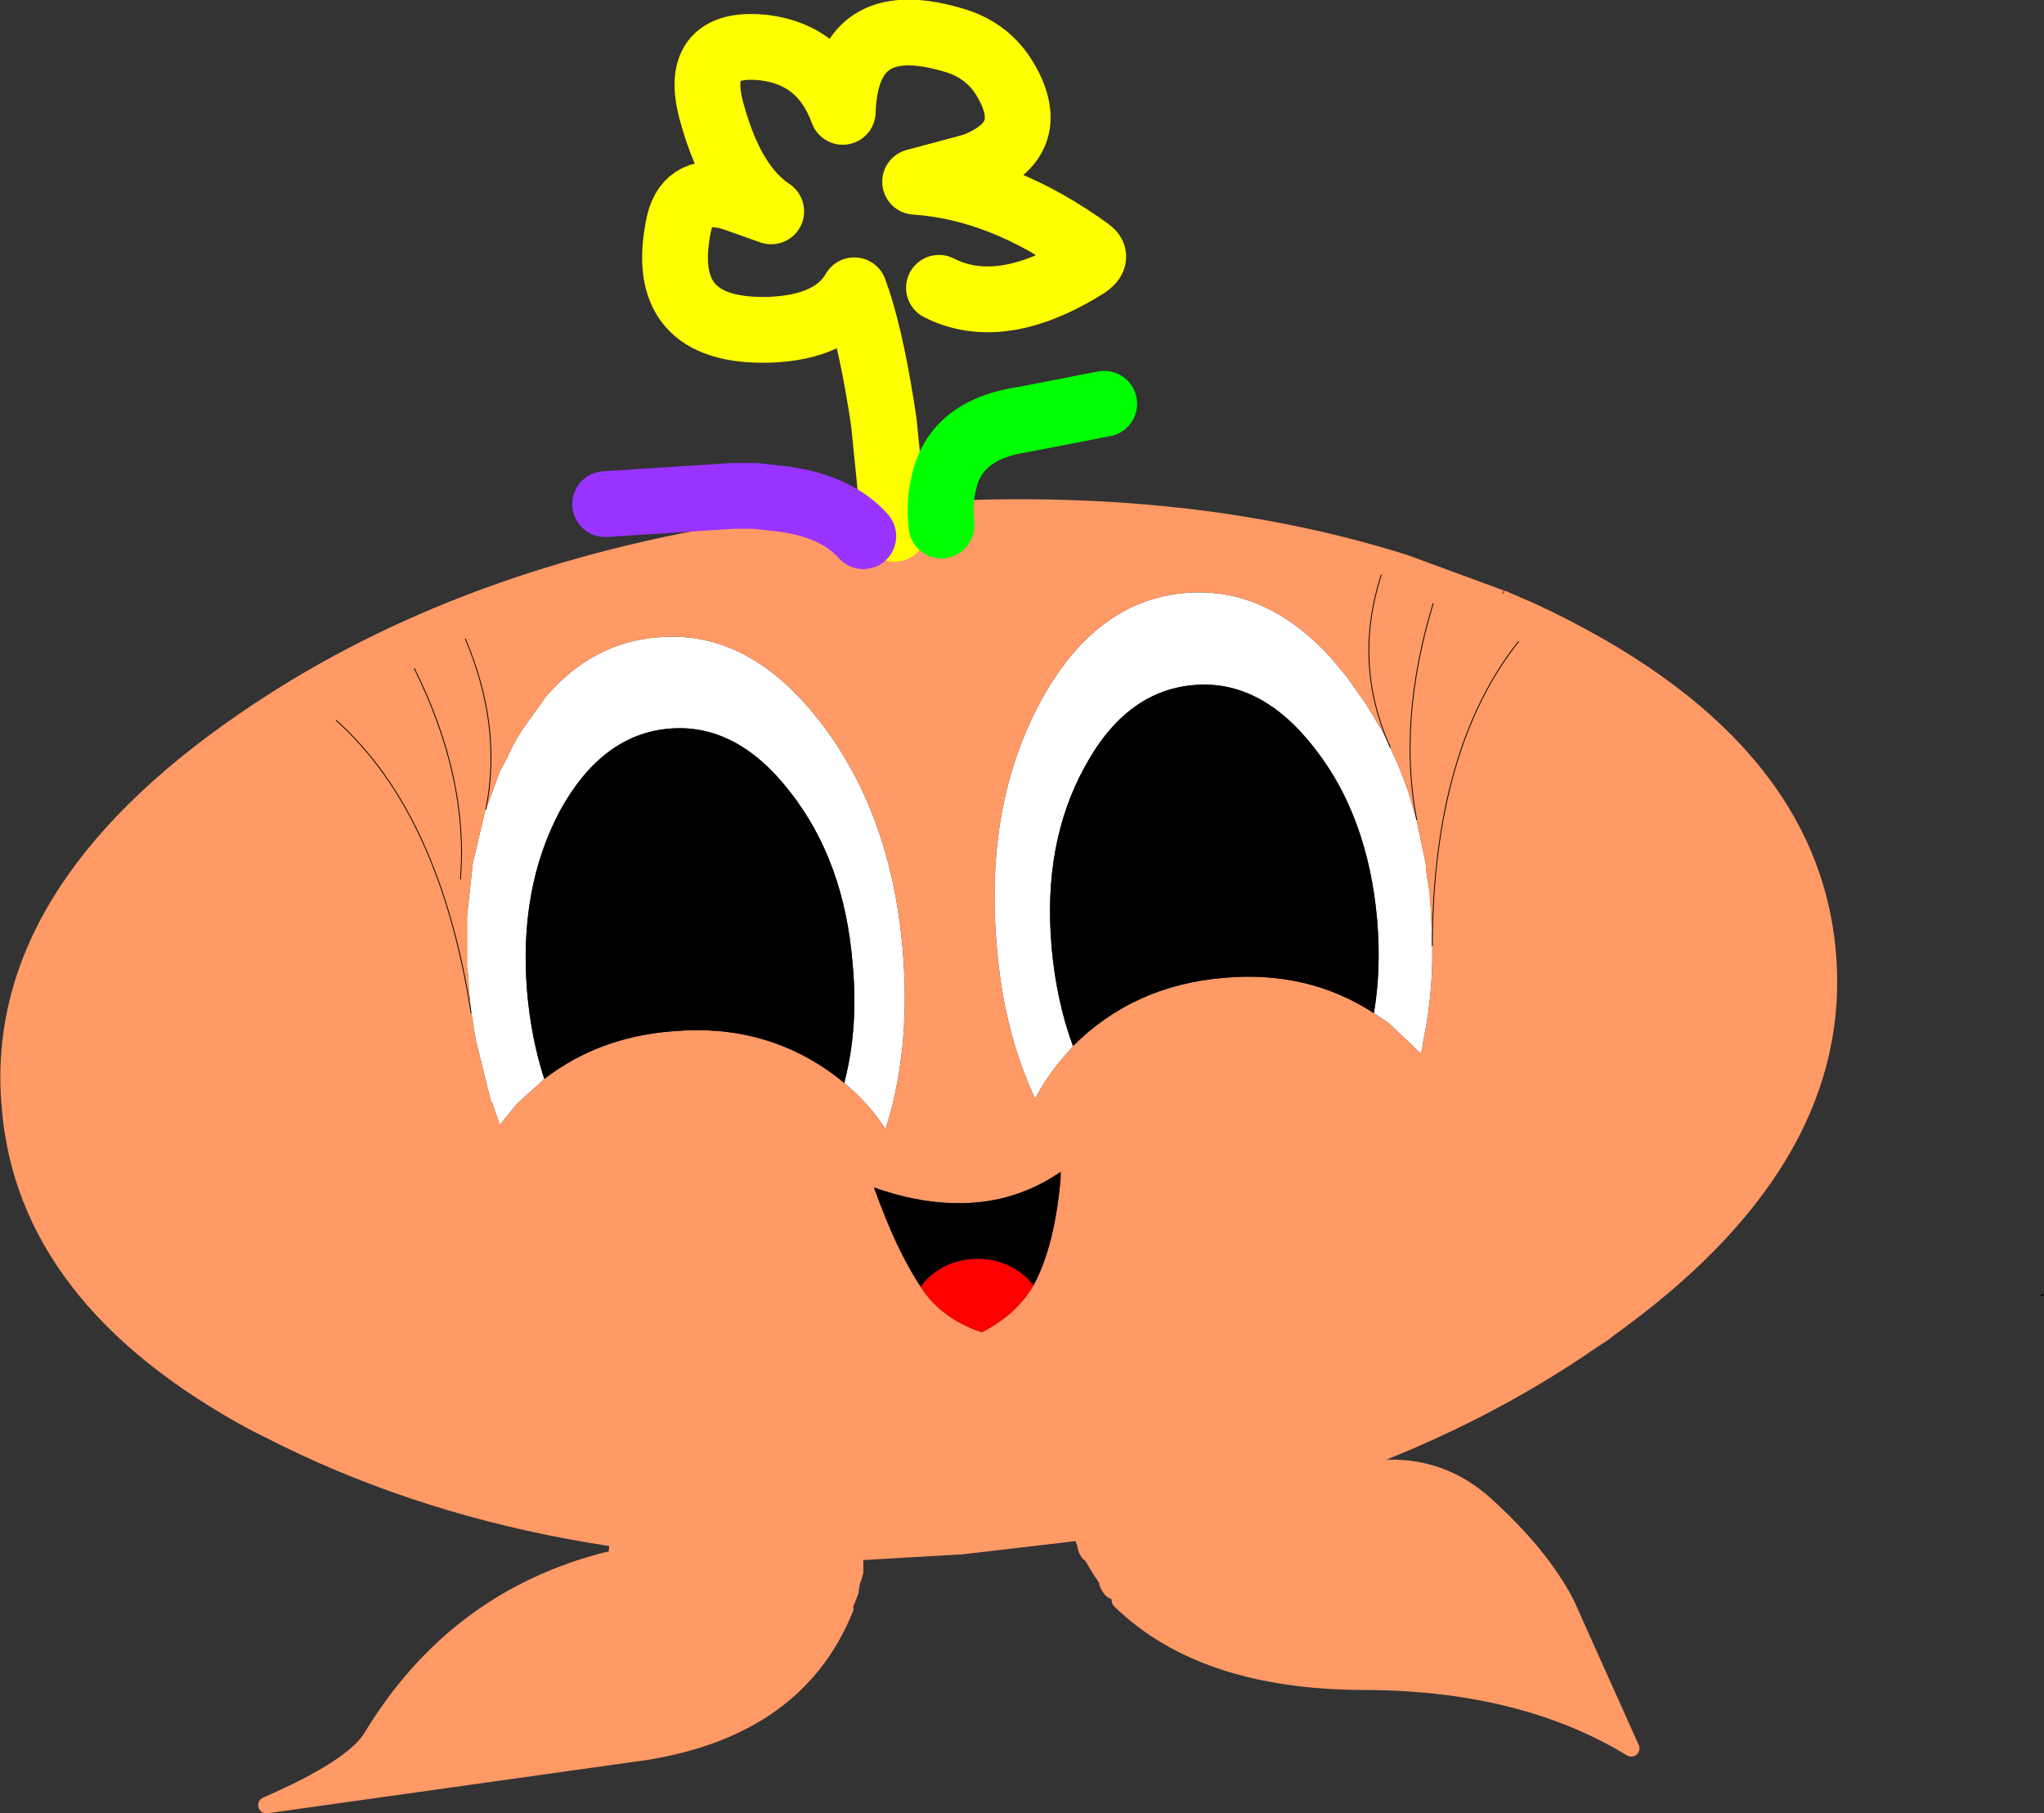
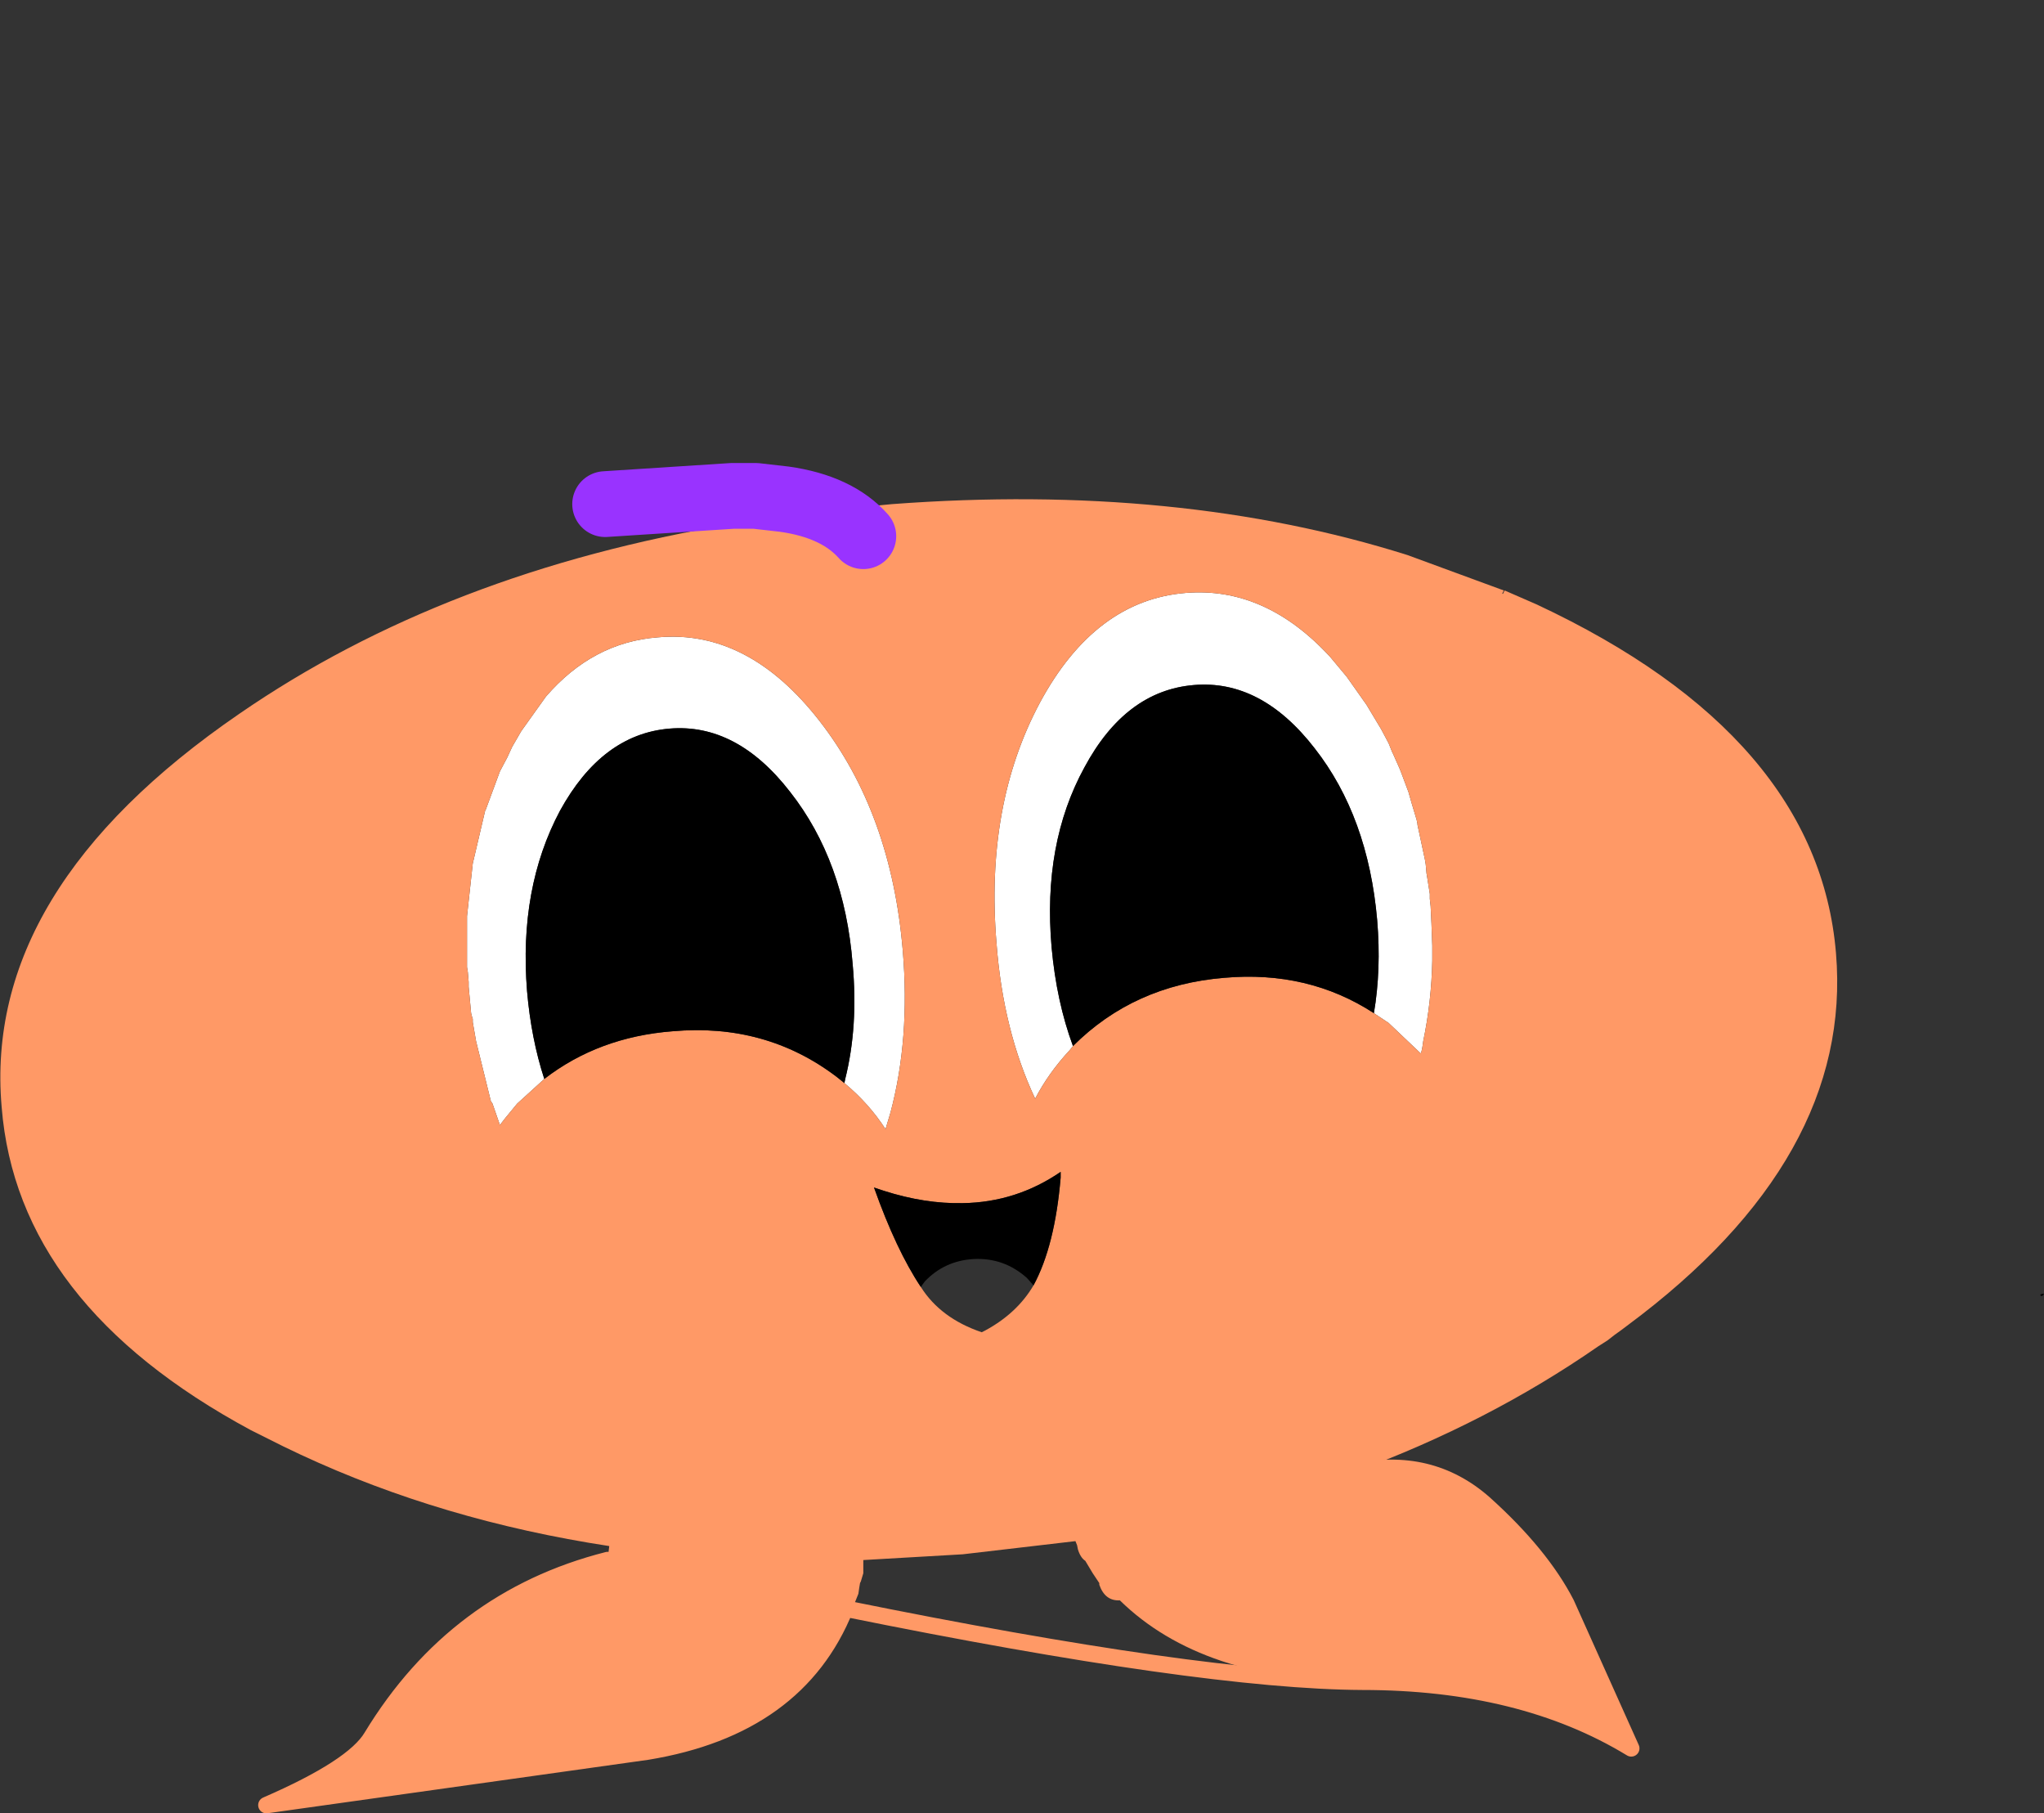
<svg xmlns="http://www.w3.org/2000/svg" height="110.25px" width="124.3px">
  <rect width="100%" height="100%" fill="#333333" stroke="none" />
  <g transform="matrix(1.0, 0.0, 0.0, 1.0, 55.15, 56.7)">
    <path d="M10.1 6.9 L9.9 7.15 Q8.6 8.55 7.8 10.1 5.85 5.95 5.45 0.65 4.75 -7.75 8.1 -14.0 11.45 -20.2 16.95 -20.65 21.8 -21.05 25.75 -16.75 L26.75 -15.55 27.95 -13.85 28.25 -13.35 28.7 -12.6 28.85 -12.35 29.3 -11.5 29.4 -11.25 29.5 -11.0 29.55 -10.9 29.95 -10.0 30.05 -9.75 30.5 -8.55 30.7 -7.85 31.0 -6.85 31.05 -6.6 31.05 -6.55 31.5 -4.45 31.55 -4.15 31.6 -3.6 31.65 -3.3 31.8 -2.35 31.8 -2.05 31.85 -1.6 31.9 -0.55 31.95 0.8 31.95 1.25 31.95 1.7 Q31.9 4.2 31.4 6.6 L31.35 6.95 31.3 7.2 31.25 7.35 29.3 5.5 28.4 4.9 Q28.85 2.25 28.6 -0.75 28.05 -7.05 24.8 -11.2 21.55 -15.4 17.45 -15.05 13.3 -14.7 10.8 -10.05 8.25 -5.4 8.8 0.9 9.1 4.2 10.1 6.9 M-22.05 8.9 L-23.7 10.4 -24.4 11.25 -24.75 11.7 -25.2 10.4 -25.3 10.25 -26.2 6.6 -26.4 5.45 -26.4 5.35 -26.4 5.25 -26.45 5.1 -26.5 4.9 -26.65 3.3 -26.65 3.0 -26.7 2.4 -26.75 2.1 -26.75 -1.0 -26.4 -4.2 -25.65 -7.4 -25.6 -7.5 -24.75 -9.8 -24.3 -10.65 -24.0 -11.3 -23.45 -12.25 -22.2 -14.0 -21.95 -14.35 Q-19.1 -17.65 -15.15 -17.95 -9.65 -18.45 -5.3 -12.85 -0.95 -7.25 -0.25 1.1 0.2 6.45 -1.0 10.95 L-1.3 11.95 Q-2.3 10.4 -3.8 9.15 L-3.75 8.9 Q-2.95 5.7 -3.3 1.9 -3.8 -4.35 -7.1 -8.55 -10.35 -12.75 -14.45 -12.4 -18.55 -12.05 -21.1 -7.4 -23.6 -2.7 -23.1 3.55 -22.85 6.45 -22.05 8.9" fill="#ffffff" fill-rule="evenodd" stroke="none" />
    <path d="M29.3 -11.5 L28.85 -12.35 28.7 -12.6 28.25 -13.35 27.95 -13.85 26.75 -15.55 25.75 -16.75 Q21.8 -21.05 16.95 -20.65 11.45 -20.2 8.1 -14.0 4.75 -7.75 5.45 0.65 5.85 5.95 7.8 10.1 8.6 8.55 9.9 7.15 L10.1 6.9 Q13.8 3.2 19.3 2.75 24.4 2.3 28.4 4.9 L29.3 5.5 31.25 7.35 31.3 7.2 31.35 6.95 31.4 6.6 Q31.9 4.2 31.95 1.7 L31.95 1.25 31.95 0.8 31.9 -0.55 31.85 -1.6 31.8 -2.05 31.8 -2.35 31.65 -3.3 31.6 -3.6 31.55 -4.15 31.5 -4.45 31.05 -6.55 31.05 -6.6 31.0 -6.85 30.7 -7.85 30.5 -8.55 30.05 -9.75 29.95 -10.0 29.55 -10.9 29.5 -11.0 29.4 -11.25 29.3 -11.5 M-0.9 -26.05 Q16.5 -27.35 30.45 -22.95 L36.3 -20.8 36.2 -20.6 36.25 -20.6 36.35 -20.8 38.3 -19.95 Q55.4 -11.95 56.5 1.25 57.55 13.7 43.8 23.9 L43.4 24.2 43.05 24.45 42.6 24.8 42.05 25.15 Q35.35 29.8 27.2 32.8 31.8 31.8 35.1 34.7 38.55 37.8 40.1 40.8 L44.05 49.6 Q37.4 45.55 27.7 45.55 17.95 45.5 12.95 40.6 12.05 40.65 11.7 39.65 L11.7 39.55 11.3 38.95 10.85 38.2 Q10.55 38.0 10.4 37.5 L10.35 37.25 10.25 37.0 3.4 37.8 -2.65 38.15 -2.65 38.95 -2.8 39.45 -2.85 39.55 -2.9 39.85 -2.95 40.2 -3.25 40.95 -3.75 41.1 Q-6.65 48.3 -15.8 49.8 L-38.95 53.05 Q-33.65 50.75 -32.55 48.9 -27.45 40.5 -18.2 38.15 L-18.1 37.3 Q-28.25 35.75 -36.85 31.75 L-37.9 31.25 -39.9 30.25 Q-54.1 22.6 -55.05 10.6 -56.2 -2.6 -40.6 -13.3 -28.05 -21.95 -10.55 -24.85 L-7.85 -25.3 -2.85 -25.85 -2.55 -25.9 -2.45 -25.9 -2.15 -25.9 -1.95 -25.95 -0.9 -26.05 -0.75 -24.55 -0.9 -26.05 M28.85 -21.75 Q27.1 -16.35 29.4 -11.25 27.1 -16.35 28.85 -21.75 M32.0 -20.0 Q29.85 -12.9 31.0 -6.85 29.85 -12.9 32.0 -20.0 M-3.8 9.15 Q-2.3 10.4 -1.3 11.95 L-1.0 10.95 Q0.2 6.45 -0.25 1.1 -0.95 -7.25 -5.3 -12.85 -9.65 -18.45 -15.15 -17.95 -19.1 -17.65 -21.95 -14.35 L-22.2 -14.0 -23.45 -12.25 -24.0 -11.3 -24.3 -10.65 -24.75 -9.8 -25.6 -7.5 -25.65 -7.4 -26.4 -4.2 -26.75 -1.0 -26.75 2.1 -26.7 2.4 -26.65 3.0 -26.65 3.3 -26.5 4.9 -26.45 5.1 -26.4 5.25 -26.4 5.35 -26.4 5.45 -26.2 6.6 -25.3 10.25 -25.2 10.4 -24.75 11.7 -24.4 11.25 -23.7 10.4 -22.05 8.9 Q-18.75 6.35 -14.25 6.0 -8.6 5.5 -4.3 8.75 L-3.8 9.15 M-26.85 -17.85 Q-24.6 -12.55 -25.6 -7.5 -24.6 -12.55 -26.85 -17.85 M-29.95 -16.05 Q-26.65 -9.4 -27.15 -3.25 -26.65 -9.4 -29.95 -16.05 M7.7 21.45 Q9.0 19.05 9.35 14.9 L9.35 14.55 Q6.65 16.4 3.4 16.45 1.1 16.5 -1.4 15.7 L-2.0 15.5 Q-0.65 19.3 0.85 21.55 2.05 23.45 4.55 24.3 L4.75 24.2 Q6.7 23.15 7.7 21.45 M-34.7 -12.9 Q-28.4 -7.25 -26.5 4.9 -28.4 -7.25 -34.7 -12.9 M37.2 -17.7 Q32.0 -11.15 31.95 0.8 32.0 -11.15 37.2 -17.7" fill="#ff9966" fill-rule="evenodd" stroke="none" />
    <path d="M10.1 6.9 Q9.1 4.2 8.8 0.9 8.25 -5.4 10.8 -10.05 13.3 -14.7 17.45 -15.05 21.55 -15.4 24.8 -11.2 28.05 -7.05 28.6 -0.75 28.85 2.25 28.4 4.9 24.4 2.3 19.3 2.75 13.8 3.2 10.1 6.9 M-22.05 8.9 Q-22.85 6.45 -23.1 3.55 -23.6 -2.7 -21.1 -7.4 -18.55 -12.05 -14.45 -12.4 -10.35 -12.75 -7.1 -8.55 -3.8 -4.35 -3.3 1.9 -2.95 5.7 -3.75 8.9 L-3.8 9.15 -4.3 8.75 Q-8.6 5.5 -14.25 6.0 -18.75 6.35 -22.05 8.9 M0.85 21.55 Q-0.65 19.3 -2.0 15.5 L-1.4 15.7 Q1.1 16.5 3.4 16.45 6.65 16.4 9.35 14.55 L9.35 14.9 Q9.0 19.05 7.7 21.45 L7.3 21.0 Q5.9 19.75 4.05 19.85 2.3 19.95 1.1 21.2 L0.95 21.4 0.85 21.55 M69.1 22.05 L69.0 22.1 Q68.8 22.0 69.15 21.95 L69.1 22.05" fill="#000000" fill-rule="evenodd" stroke="none" />
-     <path d="M0.85 21.55 L0.95 21.4 1.1 21.2 Q2.3 19.95 4.05 19.85 5.9 19.75 7.3 21.0 L7.7 21.45 Q6.7 23.15 4.75 24.2 L4.55 24.3 Q2.05 23.45 0.85 21.55" fill="#ff0000" fill-rule="evenodd" stroke="none" />
-     <path d="M-0.9 -26.05 L-1.4 -31.0 -1.55 -32.0 Q-2.3 -36.65 -3.2 -39.05 -4.5 -36.8 -8.35 -36.65 -15.3 -36.45 -13.85 -43.15 -13.3 -45.45 -10.65 -44.7 L-8.25 -43.85 Q-10.6 -45.4 -11.8 -49.65 -13.2 -54.3 -8.65 -53.8 -5.15 -53.35 -3.9 -49.9 -3.7 -56.15 2.7 -54.3 4.95 -53.7 6.05 -51.75 8.1 -48.15 4.05 -46.6 L0.5 -45.65 Q5.8 -45.3 11.1 -41.45 11.65 -41.05 10.9 -40.55 5.7 -37.3 1.95 -39.2 M-0.9 -26.05 L-0.75 -24.55" fill="none" stroke="#ffff00" stroke-linecap="round" stroke-linejoin="round" stroke-width="4.0" />
-     <path d="M29.4 -11.25 L29.3 -11.5 M31.0 -6.85 Q29.85 -12.9 32.0 -20.0 M29.4 -11.25 Q27.1 -16.35 28.85 -21.75 M-27.15 -3.25 Q-26.65 -9.4 -29.95 -16.05 M-25.6 -7.5 Q-24.6 -12.55 -26.85 -17.85 M31.95 0.8 Q32.0 -11.15 37.2 -17.7 M-26.5 4.9 Q-28.4 -7.25 -34.7 -12.9" fill="none" stroke="#000000" stroke-linecap="round" stroke-linejoin="round" stroke-width="0.05" />
-     <path d="M-18.2 38.15 Q-27.45 40.5 -32.55 48.9 -33.65 50.75 -38.95 53.05 L-15.8 49.8 Q-6.65 48.3 -3.75 41.1 M12.95 40.6 Q17.95 45.5 27.7 45.55 37.4 45.55 44.05 49.6 L40.1 40.8 Q38.55 37.8 35.1 34.7 31.8 31.8 27.2 32.8" fill="none" stroke="#ff9966" stroke-linecap="round" stroke-linejoin="round" stroke-width="1.0" />
-     <path d="M2.1 -24.75 Q1.95 -26.2 2.25 -27.35 2.95 -30.6 7.1 -31.2 L12.0 -32.15" fill="none" stroke="#00ff00" stroke-linecap="round" stroke-linejoin="round" stroke-width="4.0" />
+     <path d="M-18.2 38.15 Q-27.45 40.5 -32.55 48.9 -33.65 50.75 -38.95 53.05 L-15.8 49.8 Q-6.65 48.3 -3.75 41.1 Q17.95 45.5 27.7 45.55 37.4 45.55 44.05 49.6 L40.1 40.8 Q38.55 37.8 35.1 34.7 31.8 31.8 27.2 32.8" fill="none" stroke="#ff9966" stroke-linecap="round" stroke-linejoin="round" stroke-width="1.0" />
    <path d="M-2.65 -24.1 Q-4.25 -25.9 -7.45 -26.35 L-9.2 -26.55 -10.6 -26.55 -18.35 -26.05" fill="none" stroke="#9933ff" stroke-linecap="round" stroke-linejoin="round" stroke-width="4.0" />
  </g>
</svg>